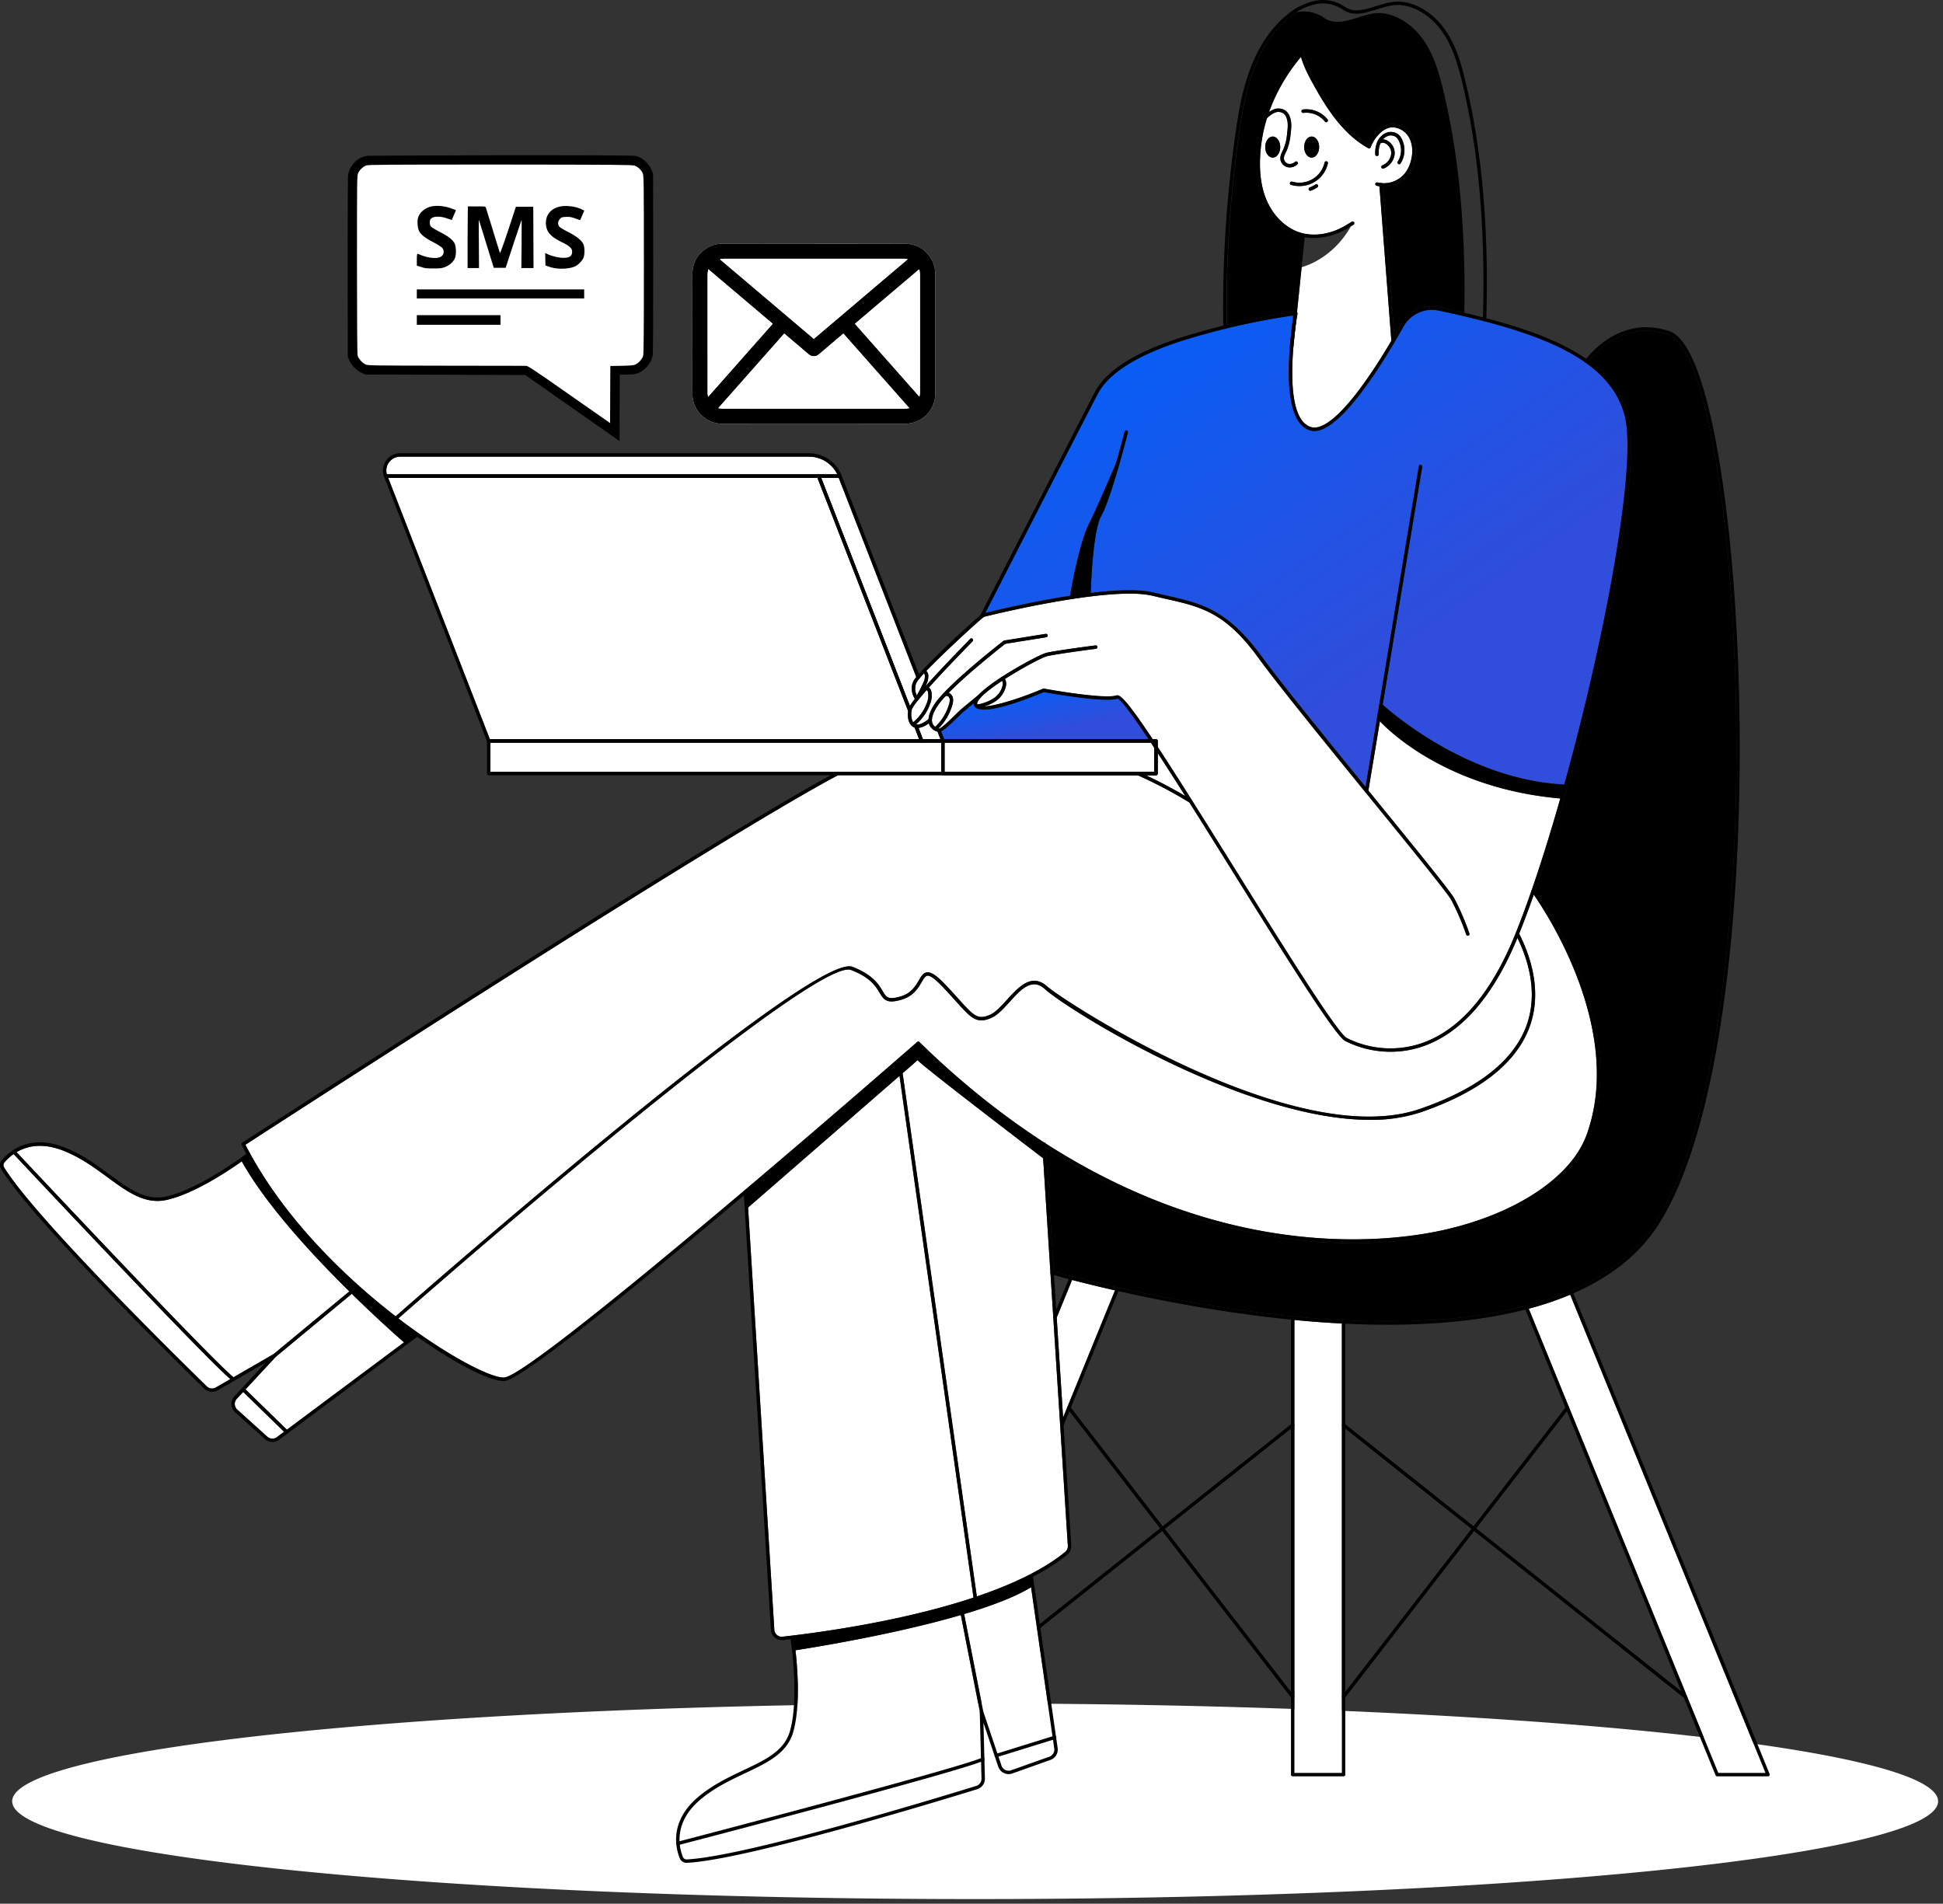
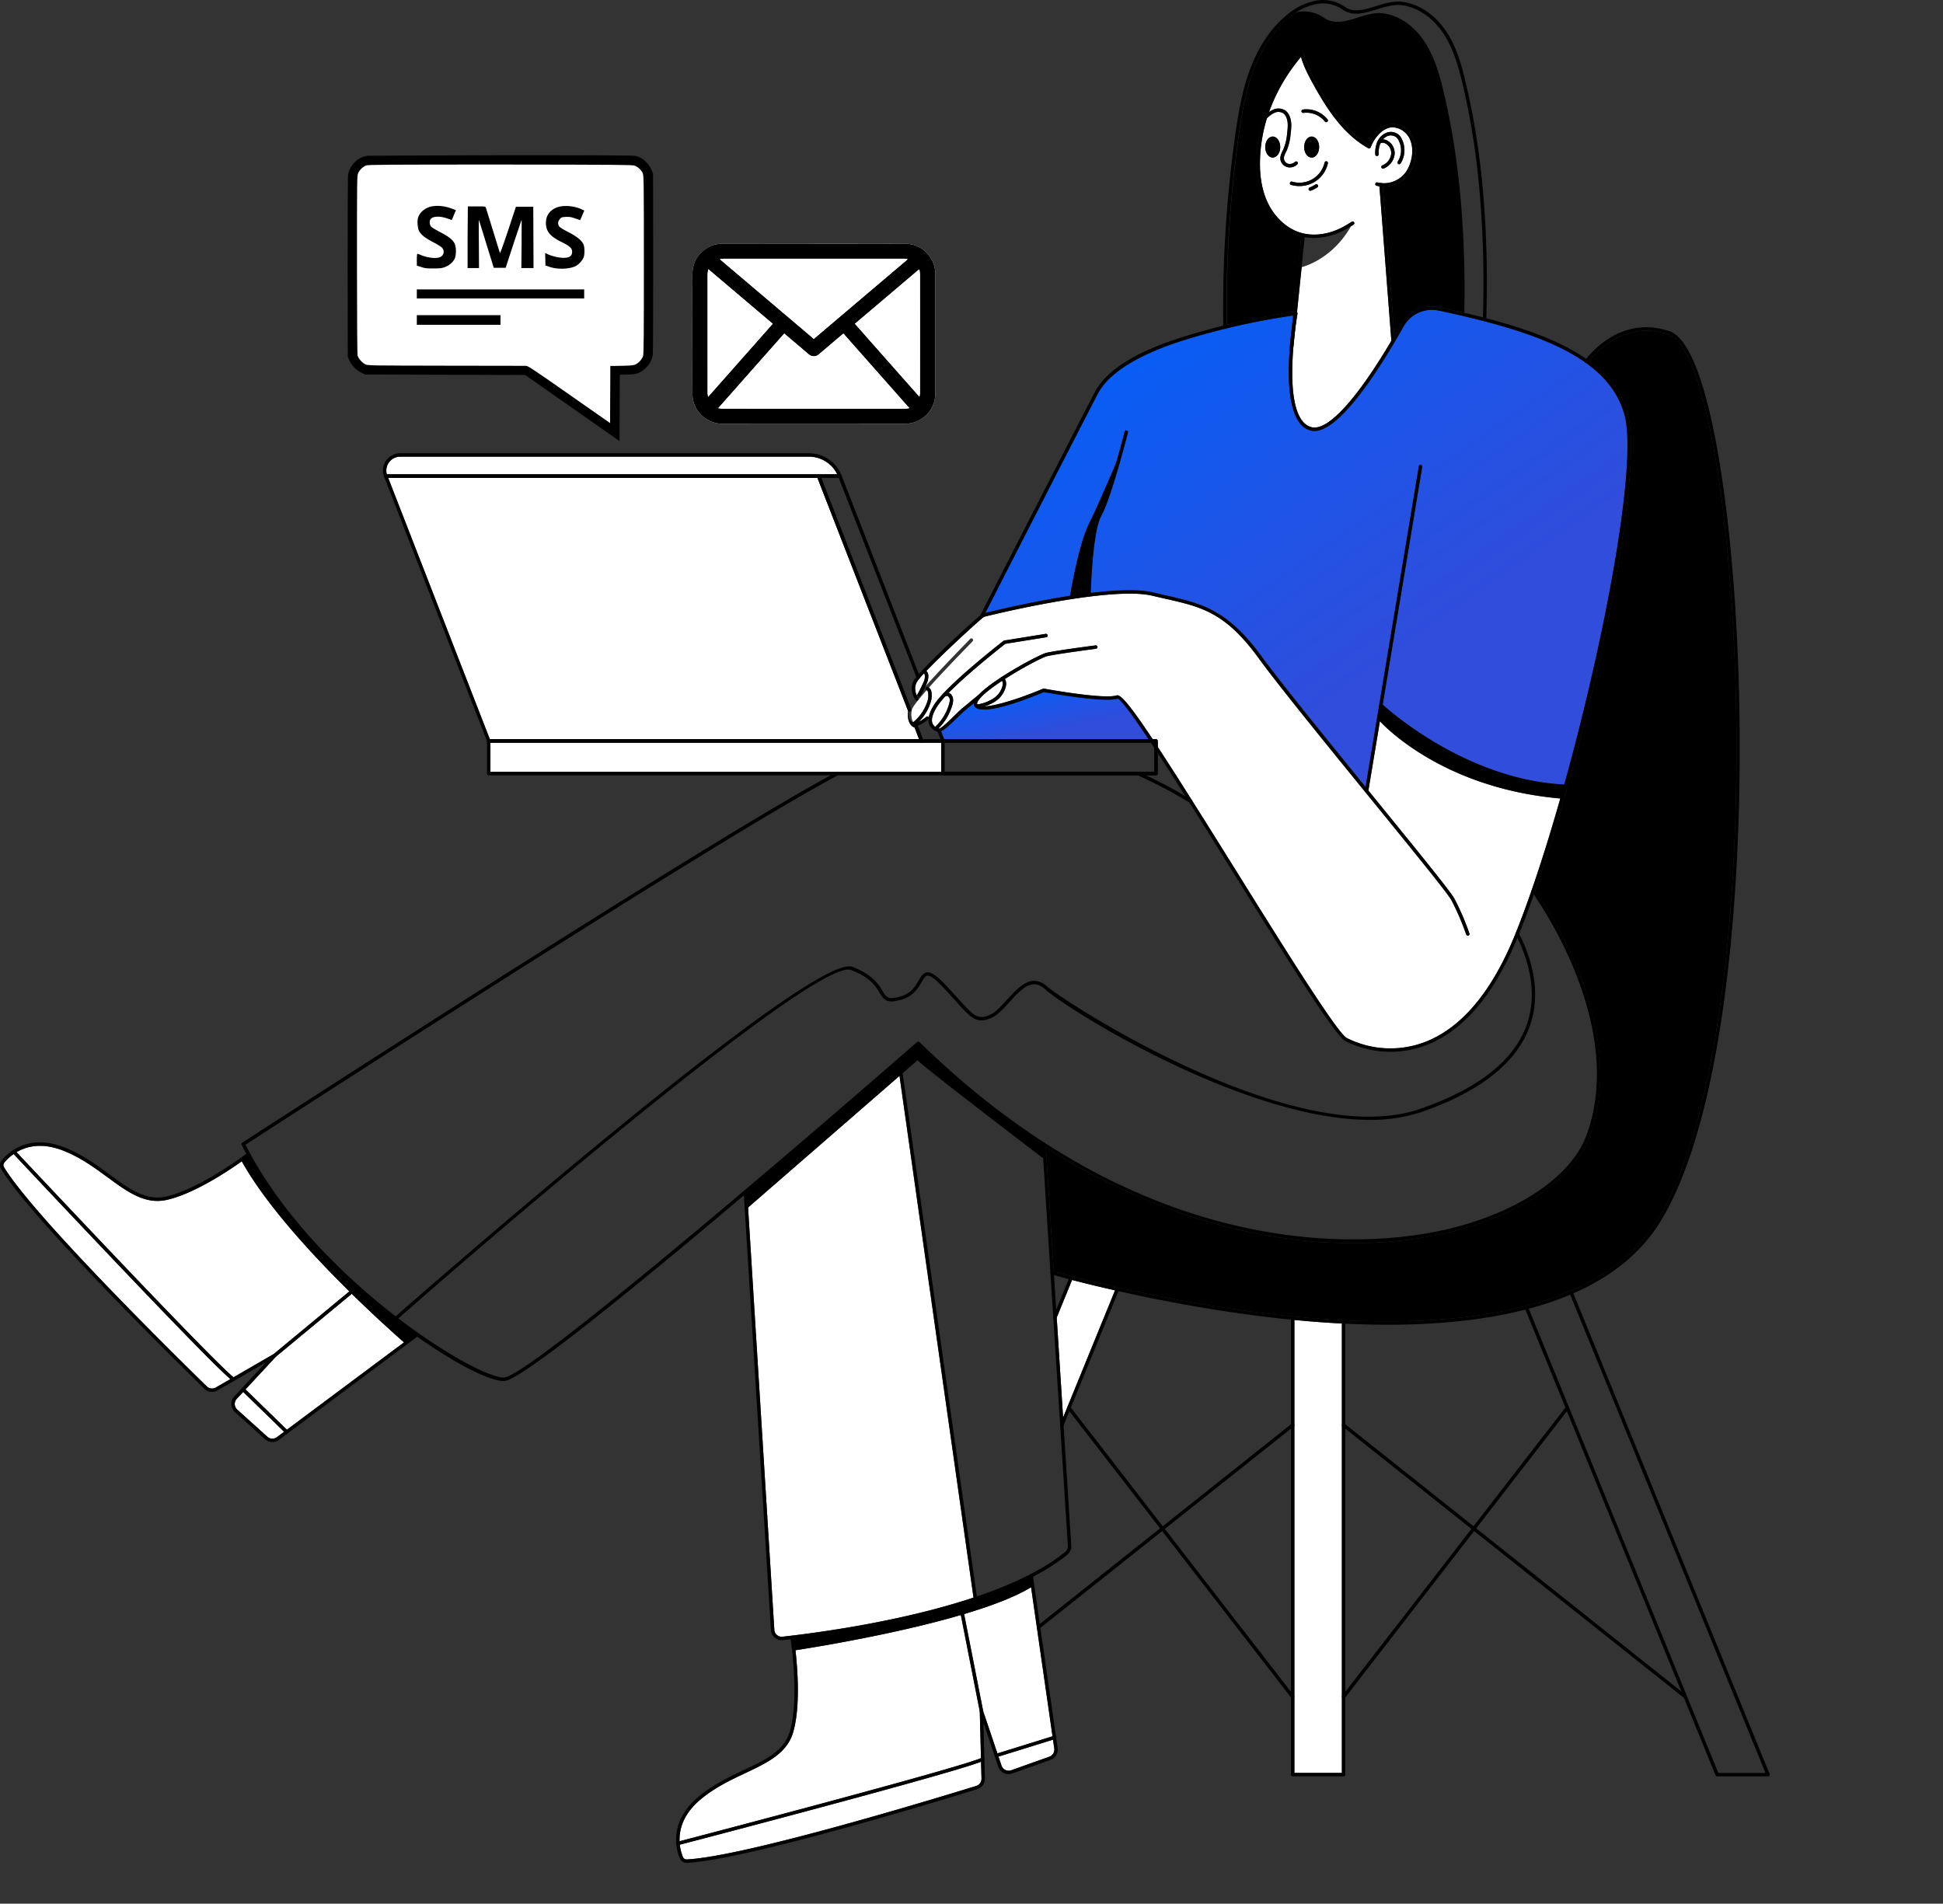
<svg xmlns="http://www.w3.org/2000/svg" width="248" height="243" fill="none">
  <rect width="100%" height="100%" fill="#333333" stroke="none" />
-   <path fill="#fff" d="M124.465 242.412c67.881 0 122.909-5.589 122.909-12.483 0-6.895-55.028-12.484-122.909-12.484s-122.91 5.589-122.91 12.484c0 6.894 55.029 12.483 122.91 12.483Zm-4.806-149.026a1.555 1.555 0 0 1-1.033-.855 1.539 1.539 0 0 1-.065-.21 2.856 2.856 0 0 1-1.332.6l.558 1.434h2.243l-.368-.947s0-.014-.003-.022Zm-2.539 41.934-1.914 1.665 9.474 66.796c4.394-1.484 8.44-3.358 11.284-5.688a.942.942 0 0 0 .334-.789l-3.158-49.468c-1.909-1.459-15.491-11.828-16.02-12.516Zm30.207-39.854-.435-.673H120.57v3.734h26.757v-3.061Z" />
  <path fill="#000" d="M207.748 52.783c2.226 7.931-4.822 40.86-11.81 60.918.989 1.363 12.043 17.217 6.991 31.268-1.979 5.51-9.017 10.268-18.359 12.417-6.63 1.526-17.395 2.473-31.033-1.635a81.109 81.109 0 0 1-20.046-9.291l1.009 15.842c1.57.445 16.373 4.565 32.7 5.935 15.826 1.32 36.332.247 44.238-12.342 13.47-21.453 11.919-88.358 4.988-107.929-1.076-3.037-2.273-4.857-3.462-5.262-5.651-1.93-9.41 2.408-10.157 3.37 2.478 1.798 4.177 3.977 4.941 6.71Z" />
  <path fill="#fff" d="M127.971 87.481a.779.779 0 0 0-.076-.57c-1.546 1.018-2.861 2.052-3.133 2.72-.08.19-.033.264-.018.289a5.234 5.234 0 0 0 2.023-.742 2.697 2.697 0 0 0 1.204-1.697Z" />
  <path fill="url(#a)" d="M138.993 66.861c.955-1.924 2.552-5.628 3.462-7.75a154.372 154.372 0 0 0 1.091-4.009.217.217 0 0 1 .427.022.221.221 0 0 1-.004.085c-.087.346-2.162 8.46-3.383 10.599-1.064 1.86-1.318 8.487-1.36 9.867 3.145-.381 6.11-.512 7.977-.065.564.136 1.106.26 1.63.379 4.55 1.036 7.837 1.785 12.229 7.817 2.349 3.215 8 10.188 13.245 16.63l6.795-40.922a.227.227 0 0 1 .03-.08.222.222 0 0 1 .221-.1.214.214 0 0 1 .142.09.222.222 0 0 1 .038.162l-5.05 30.36c.969.88 10.804 9.565 23.174 10.188 5.227-18.811 9.397-41.107 7.666-47.233-.742-2.663-2.426-4.792-4.874-6.553a.25.25 0 0 1-.082-.034.211.211 0 0 1-.067-.075c-4.226-2.967-10.693-4.896-18.663-6.59a4.146 4.146 0 0 0-4.496 2.025c-2.858 5.075-8.015 13.337-11.388 13.34-.161 0-.321-.02-.477-.06-3.529-.922-2.888-9.214-2.394-13.057l.168-1.622a90.82 90.82 0 0 0-14.286 3.26c-5.588 1.797-9.261 4.114-10.621 6.696-1.731 3.274-12.491 24.321-14.368 27.99 1.197-.298 5.911-1.431 10.81-2.19.197-1.172 1.174-6.684 2.408-9.17Z" />
  <path fill="#fff" d="M118.332 89.641c.12-.307.173-.637.154-.967v-.059c-.03-.304-.055-.413-.208-.52-1.195 1.358-1.833 2.202-1.899 2.52-.114.545-.06 1.2.188 1.57a5.692 5.692 0 0 0 1.765-2.544Zm2.804.247c.063-.188.092-.384.087-.582a.573.573 0 0 0-.201-.423c-.076-.054-.16-.076-.346-.012a9.82 9.82 0 0 0-1.036 1.274c-.608.942-.818 1.709-.603 2.226a.95.95 0 0 0 .336.41 6.4 6.4 0 0 0 1.763-2.893Zm-3.496 4.903H62.597v3.737h57.535V94.79h-2.492Zm-1.101-2.015c-.598-.364-.742-1.284-.626-2.06l-.017-.028-9.605-24.69-1.941-4.992H49.552l12.976 33.362h54.792l-.581-1.484a1.025 1.025 0 0 1-.2-.108Z" />
  <path fill="url(#b)" d="M142.646 89.172c-1.642.557-8.611-.692-9.412-.838-1.462.618-7.968 3.277-8.863 1.805a.635.635 0 0 1-.084-.386c-.401.332-.856.708-1.19.99-.225.188-.569.519-.93.873-1.016.989-1.639 1.563-2.057 1.743l.391.99H146.6c-2.033-3.043-3.527-5.085-3.954-5.177Z" />
-   <path fill="#fff" d="M108.809 123.409c2.604 1.009 3.353 2.256 3.847 3.082.495.826.695 1.16 2.28.707 1.363-.391 1.905-1.311 2.342-2.05.309-.527.577-.989 1.064-1.036.487-.047 1.179.371 2.25 1.484.71.741 1.279 1.375 1.783 1.933 1.914 2.13 2.428 2.701 4.028 1.979.698-.317 1.4-1.091 2.144-1.909 1.484-1.625 3.146-3.462 5.124-1.684 1.979 1.778 31.56 21.143 47.582 15.624 7.172-2.473 11.697-5.935 13.455-10.28 1.365-3.383 1.009-7.37-1.021-11.556-3.052 7.384-7.041 12.023-11.87 13.776-1.381.504-2.84.762-4.31.762a12.82 12.82 0 0 1-5.802-1.378c-1.33-.712-7.607-10.781-14.254-21.445-1.815-2.91-3.761-6.031-5.628-8.991a57.435 57.435 0 0 0-6.608-3.48h-38.261c-15.703 8.344-72.143 44.914-75.632 47.179 4.533 8.88 12.27 16.568 19.175 21.903 3.618-3.176 51.029-44.679 57.894-44.679.141-.007.283.013.418.059Zm7.96-34.199c-.215-.35-.688-1.317-.144-2.346a3.1 3.1 0 0 1 .319-.443l-9.891-25.429h-2.243l11.323 29.117c.193-.313.405-.612.636-.898Z" />
  <path fill="#fff" d="M118.49 86.298a2.2 2.2 0 0 1-.178.88s-.069.176-.173.409c1.399-1.578 3.262-3.524 4.985-5.3.364-.373.651-.668.688-.71a.207.207 0 0 1 .296-.054.225.225 0 0 1 .092.142.224.224 0 0 1-.035.165c-.027.04-.101.118-.727.761-2.085 2.144-3.71 3.869-4.874 5.176a1.013 1.013 0 0 1 .349.804v.057c.025.393-.034.786-.173 1.154a6.091 6.091 0 0 1-1.838 2.679c.376.106.938-.121 1.613-.656.029-.539.277-1.172.742-1.899 1.605-2.488 8.531-7.881 8.825-8.109a.249.249 0 0 1 .102-.044l5.284-.848a.218.218 0 0 1 .07.43l-5.231.84c-.479.377-4.75 3.73-7.228 6.257a.65.65 0 0 1 .193.102.989.989 0 0 1 .376.742c.011.251-.024.503-.104.742a6.81 6.81 0 0 1-1.766 2.967l.082.02c.27 0 1.39-1.1 1.993-1.69.383-.373.717-.697.955-.894.754-.629 2.119-1.751 2.119-1.751 1.954-2.03 7.691-5.097 8.596-5.325 1.14-.284 6.088-.927 6.298-.954a.218.218 0 0 1 .055.433c-.05 0-5.131.667-6.249.947-.604.15-3.153 1.484-5.374 2.91.156.27.205.59.136.893a3.138 3.138 0 0 1-1.385 1.978c-.432.28-.905.49-1.402.626 1.612-.037 5.025-1.192 7.508-2.25a.214.214 0 0 1 .124-.015c.076.015 7.666 1.41 9.303.863.494-.153 1.795 1.425 4.572 5.601h.426a.222.222 0 0 1 .217.218v.757a471.59 471.59 0 0 1 4.37 6.812.166.166 0 0 1 .034.057 1758.02 1758.02 0 0 1 5.644 9.004c6.323 10.139 12.859 20.632 14.095 21.29a12.379 12.379 0 0 0 9.756.591c4.802-1.746 8.774-6.447 11.801-13.977 1.872-4.657 3.84-10.673 5.688-17.197-14.343-1.269-21.787-8.549-23.023-9.862l-1.469 8.841.64.784c5.265 6.469 9.813 12.055 10.332 12.992a32.402 32.402 0 0 1 1.924 4.467.216.216 0 0 1 .011.084.207.207 0 0 1-.073.15.234.234 0 0 1-.143.055.222.222 0 0 1-.208-.149 32.233 32.233 0 0 0-1.892-4.394c-.494-.905-5.255-6.746-10.29-12.928-5.512-6.771-11.758-14.447-14.263-17.887-4.279-5.93-7.335-6.618-11.957-7.661-.524-.119-1.068-.248-1.635-.379-5.49-1.323-21.344 2.644-21.487 2.689a1.125 1.125 0 0 0-.161.118c-.925.742-5.072 4.56-7.198 6.78a.967.967 0 0 1 .242.666Zm-1.466 2.467c.322-.561.615-1.14.878-1.731a1.75 1.75 0 0 0 .15-.703c-.012-.22-.049-.321-.113-.378a7.402 7.402 0 0 0-.928 1.123 1.885 1.885 0 0 0 .052 1.775l.027-.034-.066-.052Z" />
  <path fill="#000" d="M186.904 39.926a715.612 715.612 0 0 0-3.165-.708 4.58 4.58 0 0 0-3.9.962c-.429.36-.79.792-1.066 1.279-.27.48-.537.942-.801 1.4l-.149-1.947-1.293-16.816-.02-.279h.371a3.893 3.893 0 0 0 2.765-1.397 4.623 4.623 0 0 0 .848-1.707c.351-1.25.247-2.495-.306-3.42-.651-1.102-1.979-1.691-3.084-1.375a3.21 3.21 0 0 0-1.353.851l-.119.119a5.362 5.362 0 0 0-.989 1.528 10.52 10.52 0 0 1-1.142-.769c-2.332-1.77-4.011-4.434-5.376-6.89-.772-1.392-1.437-2.653-1.746-4.023a.217.217 0 0 0-.057-.104.217.217 0 0 0-.104-.057.207.207 0 0 0-.218.07 26.71 26.71 0 0 0-1.716 2.225 22.349 22.349 0 0 0-2.967 6.064 20.304 20.304 0 0 0-.851 4.402c-.2 2.5.064 4.582.806 6.348.908 2.16 2.614 3.81 4.56 4.411.092.03.193.052.287.075l-.989 9.656c-.391.057-1.217.168-2.352.366a97.24 97.24 0 0 0-6.182 1.279 157.69 157.69 0 0 1 1.543-24.304c.358-2.513.831-5.418 1.842-8.16 1.083-2.907 2.631-5.194 4.602-6.794.295-.235.586-.45.878-.64a4.453 4.453 0 0 1 3.48.665c1.318.957 2.871.472 4.372 0 1.026-.32 2.089-.65 3.093-.55 2.021.201 4.041 1.554 5.406 3.614 1.182 1.775 1.825 3.82 2.431 6.348 1.667 6.988 2.542 14.642 2.673 23.403.023 1.529.018 3.183-.012 4.875Z" />
-   <path fill="#fff" d="M147.765 98.745a.217.217 0 0 1-.218.218h-1.286a58.86 58.86 0 0 1 5.03 2.655 416.208 416.208 0 0 0-3.526-5.497v2.624Zm77.578 127.564-24.927-61.049a40.07 40.07 0 0 1-5.292 1.79l24.195 59.259h6.024Zm-107.988-93.282a102.09 102.09 0 0 0 15.891 12.797.19.19 0 0 1 .198.129c23.871 15.332 44.394 12.532 51.026 11.007 9.202-2.115 16.117-6.769 18.053-12.14 4.765-13.25-5.065-28.191-6.756-30.615a112.847 112.847 0 0 1-1.862 4.973c2.225 4.427 2.651 8.655 1.199 12.261-1.805 4.471-6.43 8.015-13.717 10.527a20.116 20.116 0 0 1-6.551.979c-15.951 0-38.38-13.912-41.471-16.699-1.659-1.484-3.044.034-4.511 1.654-.774.853-1.503 1.659-2.285 2.013-1.892.853-2.611.052-4.533-2.085a71.63 71.63 0 0 0-1.773-1.923c-.917-.958-1.538-1.403-1.887-1.363-.272.032-.477.381-.741.826-.453.762-1.069 1.808-2.599 2.245-1.821.522-2.204.05-2.773-.9-.494-.821-1.167-1.944-3.632-2.898-3.935-1.523-39.39 28.325-57.783 44.485 6.205 4.743 11.675 7.548 13.43 7.548h.065c1.978-.082 16.215-11.658 30.622-23.837a.242.242 0 0 1 .084-.071 1857.435 1857.435 0 0 0 22.009-18.918.22.22 0 0 1 .297.005Z" />
  <path fill="#fff" d="m135.692 180.947 6.628-16.24c-2.248-.51-4.111-.972-5.481-1.328l-1.963 4.805.816 12.763Zm35.583 45.361v-57.372a121.43 121.43 0 0 1-6.062-.45v57.822h6.062ZM95.482 154.13l3.353 53.91a.95.95 0 0 0 .33.662.952.952 0 0 0 .719.218c4.167-.46 14.996-1.877 24.368-4.99l-9.447-66.604-19.323 16.804Zm30.009 64.285 1.818 5.396 7.038-2.184-2.738-19.022c-2.05 1.252-5.129 2.404-8.549 3.423l2.431 12.387Zm-23.957-7.767c.274 2.433.633 7.208-.282 10.43-.777 2.721-3.262 3.905-6.138 5.263-1.823.863-3.89 1.837-5.688 3.346-2.238 1.879-2.742 3.845-2.686 5.341 3.168-.831 35.131-9.204 38.477-10.614l-.153-5.92-2.424-12.34c-8.729 2.552-19.464 4.241-21.106 4.494Zm1.72-152.355H51.075a1.769 1.769 0 0 0-1.694 2.265h57.489a3.995 3.995 0 0 0-3.616-2.265Zm72.818-34.522a3.618 3.618 0 0 1-.363-.067.22.22 0 0 1-.139-.099.218.218 0 0 1-.024-.169.209.209 0 0 1 .105-.134.211.211 0 0 1 .169-.018 3.493 3.493 0 0 0 3.492-1.15c.356-.462.616-.991.764-1.555.319-1.136.225-2.258-.247-3.08-.554-.936-1.667-1.44-2.592-1.179a2.812 2.812 0 0 0-1.165.742 4.878 4.878 0 0 0-1.112 1.731.223.223 0 0 1-.129.129.213.213 0 0 1-.18-.015c-3.148-1.731-5.255-4.983-6.902-7.946-.713-1.28-1.333-2.455-1.687-3.71a23.211 23.211 0 0 0-4.083 7.078 2.56 2.56 0 0 1 .572-.326 1.603 1.603 0 0 1 1.54.136c.227.177.403.41.51.678.304.707.247 1.461.138 2.304a7.02 7.02 0 0 1-.47 2.04 2.86 2.86 0 0 1-.121.248c-.161.329-.312.64-.247.945a.76.76 0 0 0 .549.56.956.956 0 0 0 .833-.246.22.22 0 0 1 .368.166.216.216 0 0 1-.069.153c-.26.244-.602.382-.959.385a1.203 1.203 0 0 1-1.182-.952c-.079-.442.118-.853.297-1.211.039-.082.079-.161.113-.248.241-.613.388-1.26.436-1.916.096-.777.153-1.484-.107-2.078a1.197 1.197 0 0 0-.371-.494 1.183 1.183 0 0 0-1.118-.082c-.377.177-.714.43-.989.742a20.099 20.099 0 0 0-.813 4.251c-.196 2.431.059 4.451.774 6.145.858 2.04 2.473 3.599 4.285 4.162 1.764.547 3.858.233 5.745-.863.274-.158.554-.329.836-.512a.22.22 0 1 1 .247.366c-.116.077-.23.141-.346.21-2.186 3.838-5.416 4.974-6.284 5.213l-.593 5.76a.216.216 0 0 1 .054.187c0 .035-.156.899-.314 2.19l-.2 1.94c-.342 4.036-.329 9.67 2.302 10.355 2.053.532 5.725-3.462 10.196-11.027v-.037l-1.519-19.702Zm-13.623-3.657c-.527 0-.954-.599-.954-1.34 0-.742.427-1.341.954-1.341.527 0 .955.6.955 1.34 0 .74-.438 1.34-.955 1.34Zm5.688 3.803a3.99 3.99 0 0 1-.811.418.217.217 0 0 1-.277-.293.221.221 0 0 1 .121-.115c.255-.097.498-.222.725-.373a.218.218 0 0 1 .305.058.22.22 0 0 1-.058.305h-.005Zm1.353-3.066a3.71 3.71 0 0 1-3.653 2.9c-.353 0-.705-.05-1.044-.148a.218.218 0 1 1 .124-.418 3.29 3.29 0 0 0 4.147-2.43.22.22 0 0 1 .261-.165.221.221 0 0 1 .165.26Zm-3.027-2.078c0-.741.425-1.34.954-1.34.529 0 .955.6.955 1.34 0 .74-.428 1.34-.955 1.34-.526 0-.954-.598-.954-1.34Zm2.95-3.214a.215.215 0 0 1-.307-.037 3.02 3.02 0 0 0-2.742-1.104.222.222 0 0 1-.248-.187.223.223 0 0 1 .105-.22.217.217 0 0 1 .081-.028 3.462 3.462 0 0 1 3.143 1.266.217.217 0 0 1-.032.302v.008Zm6.37 2.589a2.152 2.152 0 0 1 1.13-1.175 1.56 1.56 0 0 1 1.635.247c.189.186.337.41.435.656a3.135 3.135 0 0 1-.213 2.994.216.216 0 0 1-.178.094.218.218 0 0 1-.18-.344 2.69 2.69 0 0 0 .171-2.556 1.523 1.523 0 0 0-.332-.512 1.14 1.14 0 0 0-1.175-.173c-.217.095-.41.239-.563.42.137.004.272.03.4.08a1.804 1.804 0 0 1 1.081 1.916 2.245 2.245 0 0 1-1.385 1.716.216.216 0 0 1-.3-.159.216.216 0 0 1 .134-.244 1.807 1.807 0 0 0 1.113-1.383 1.378 1.378 0 0 0-.801-1.449.608.608 0 0 0-.514 0 .22.22 0 0 1-.052.018.066.066 0 0 1 0 .02c-.17.439-.243.91-.215 1.38a.222.222 0 0 1-.213.223.228.228 0 0 1-.225-.213 3.706 3.706 0 0 1 .247-1.564v.008ZM35.207 173.182l-3.865 4.167 5.28 5.142 14.946-11.146c-.68-.591-3.363-2.967-6.665-6.195l-9.696 8.032Zm-4.347-24.946c-1.898 1.345-6.146 4.152-9.566 4.919-2.767.62-4.988-.99-7.555-2.879-1.627-1.192-3.462-2.542-5.656-3.4-2.72-1.071-4.686-.574-5.972.19 2.246 2.394 24.863 26.473 27.697 28.738l5.124-2.967 9.66-8c-4.744-4.669-10.637-11.054-13.733-16.601Zm-.639 30.32a.97.97 0 0 0-.165 1.07c.054.116.132.22.227.305l3.838 3.462a.964.964 0 0 0 1.222.057l.925-.69-5.223-5.084-.824.88ZM1.73 147.307c-.437.306-.832.67-1.174 1.08a.521.521 0 0 0-.047.596c3.88 6.38 22.241 24.43 25.882 27.984a.969.969 0 0 0 1.157.146l1.857-1.076c-3.44-2.92-25.59-26.517-27.674-28.73Zm126.106 78.06a.962.962 0 0 0 1.236.603l4.867-1.731a.963.963 0 0 0 .633-1.046l-.163-1.142-6.962 2.161.389 1.155ZM87.16 237.023a.494.494 0 0 0 .495.327c7.451-.364 32.082-7.876 36.943-9.38a.963.963 0 0 0 .681-.947l-.057-2.144c-4.204 1.63-35.529 9.825-38.457 10.589.063.534.196 1.057.396 1.555Z" />
  <path fill="#000" d="M175.946 91.843s7.508 8.764 23.454 10.092l.442-1.568s-13.2-.616-23.594-10.342l-.302 1.818Zm-80.808 60.293 22.064-18.95s9.57 9.08 16.044 12.859l.124 1.978s-15.681-11.952-16.25-12.691l-21.846 18.99-.136-2.186Zm5.98 57.009.198 1.536s22.916-3.393 30.491-8.198l-.181-1.258s-9.686 5.443-30.508 7.92Zm-69.401-61.807s6.677 12.829 21.53 23.028l-1.511 1.127s-15.384-13.215-20.985-23.45l.966-.705ZM138.993 75.93l-2.448.346s1.061-6.617 2.448-9.41c1.387-2.791 4.13-9.344 4.13-9.344s-1.509 6.385-2.56 7.844c-1.051 1.459-1.57 10.564-1.57 10.564Zm28.731-45.55a6.491 6.491 0 0 1-1.917-.282c-1.949-.604-3.652-2.253-4.558-4.412-.741-1.768-1.009-3.845-.808-6.35.363-4.553 2.225-8.829 5.542-12.709a.212.212 0 0 1 .217-.072.22.22 0 0 1 .161.163c.309 1.37.974 2.634 1.746 4.024 1.578 2.84 3.583 5.955 6.519 7.666a5.229 5.229 0 0 1 1.115-1.642 3.258 3.258 0 0 1 1.352-.853c1.108-.319 2.439.272 3.089 1.378.544.922.655 2.168.304 3.417a4.705 4.705 0 0 1-.845 1.709 3.931 3.931 0 0 1-3.942 1.298.217.217 0 1 1 .111-.42 3.482 3.482 0 0 0 3.492-1.153c.357-.46.616-.989.764-1.553.319-1.135.225-2.257-.247-3.078-.554-.938-1.665-1.445-2.592-1.18a2.813 2.813 0 0 0-1.165.742 4.882 4.882 0 0 0-1.113 1.73.222.222 0 0 1-.128.13.213.213 0 0 1-.181-.015c-3.148-1.731-5.255-4.983-6.902-7.946-.712-1.28-1.333-2.458-1.686-3.71-3.086 3.695-4.817 7.776-5.176 12.11-.195 2.432.059 4.452.774 6.146.858 2.04 2.473 3.598 4.286 4.162 1.763.546 3.857.232 5.744-.863.275-.159.554-.33.836-.512a.221.221 0 0 1 .341.225.223.223 0 0 1-.094.14c-.289.189-.576.362-.855.525a8.427 8.427 0 0 1-4.184 1.185Z" />
  <path fill="#000" d="M156.35 41.966a.22.22 0 0 1-.217-.215 158.818 158.818 0 0 1 1.548-24.643c.366-2.537.833-5.475 1.867-8.242 1.11-2.968 2.703-5.33 4.733-6.981a8.16 8.16 0 0 1 3.494-1.763 4.903 4.903 0 0 1 3.846.73c1.14.823 2.522.395 3.986-.06 1.066-.334 2.169-.675 3.269-.567 2.149.213 4.288 1.635 5.728 3.804 1.214 1.83 1.872 3.92 2.472 6.491 1.68 7.018 2.557 14.704 2.691 23.493.03 2.095 0 4.439-.057 6.778a.219.219 0 0 1-.224.212.219.219 0 0 1-.211-.224c.067-2.334.086-4.671.054-6.76-.131-8.762-1.006-16.416-2.675-23.402-.604-2.528-1.249-4.575-2.426-6.353-1.368-2.06-3.388-3.408-5.409-3.61-1.009-.102-2.07.23-3.096.548-1.501.468-3.054.95-4.369 0a4.492 4.492 0 0 0-3.505-.653 7.68 7.68 0 0 0-3.291 1.687c-1.978 1.602-3.519 3.89-4.6 6.796-1.014 2.72-1.483 5.635-1.845 8.16a158.421 158.421 0 0 0-1.545 24.574.203.203 0 0 1-.015.084.21.21 0 0 1-.117.12.211.211 0 0 1-.083.018l-.003-.022Z" />
  <path fill="#000" d="M177.803 43.67a.215.215 0 0 1-.217-.203l-1.536-19.864a.22.22 0 0 1 .115-.223.213.213 0 0 1 .085-.024.229.229 0 0 1 .235.202l1.524 19.865a.218.218 0 0 1-.052.159.216.216 0 0 1-.149.074l-.005.015Zm-12.948.834h-.022a.216.216 0 0 1-.15-.083.225.225 0 0 1-.045-.165l1.459-14.128a.218.218 0 0 1 .247-.192.22.22 0 0 1 .151.081.215.215 0 0 1 .044.166L165.08 44.31a.22.22 0 0 1-.074.14.22.22 0 0 1-.151.053Z" />
  <path fill="#000" d="M177.497 134.258a12.82 12.82 0 0 1-5.802-1.378c-1.33-.712-7.607-10.782-14.254-21.443-6.12-9.82-13.737-22.04-14.795-22.256-1.643.554-8.611-.695-9.412-.84-1.462.617-7.968 3.276-8.863 1.804a.746.746 0 0 1-.015-.682c.774-1.892 8.143-5.866 9.182-6.13 1.14-.285 6.088-.928 6.298-.955a.218.218 0 0 1 .055.433c-.05 0-5.132.667-6.249.947-1.066.267-8.203 4.224-8.878 5.866-.079.19-.032.264-.018.289.522.858 5.213-.655 8.379-2.006a.212.212 0 0 1 .123-.014c.077.014 7.666 1.41 9.304.863.919-.305 4.604 5.349 15.262 22.449 6.324 10.139 12.86 20.632 14.096 21.289a12.363 12.363 0 0 0 9.756.591c4.802-1.745 8.774-6.447 11.801-13.977 7.371-18.341 16.249-57.733 13.868-66.205-2.038-7.258-10.943-10.547-23.686-13.255a4.146 4.146 0 0 0-4.496 2.026c-3.002 5.331-8.539 14.152-11.87 13.282-4.204-1.096-2.495-12.637-2.156-14.69a90.711 90.711 0 0 0-14.363 3.27c-5.589 1.797-9.261 4.115-10.621 6.696-1.88 3.571-14.519 28.288-14.647 28.538a.215.215 0 0 1-.127.108.218.218 0 0 1-.262-.306c.127-.247 12.771-24.977 14.65-28.542 1.434-2.72 5.092-5.05 10.881-6.91a90.396 90.396 0 0 1 14.729-3.336.225.225 0 0 1 .185.067.23.23 0 0 1 .05.087.227.227 0 0 1 .005.1c-.023.135-2.342 13.41 1.788 14.485 2.225.581 6.372-4.184 11.375-13.075a4.577 4.577 0 0 1 4.968-2.225c12.897 2.74 21.918 6.093 24.015 13.561 2.45 8.72-6.316 47.661-13.886 66.488-3.074 7.648-7.132 12.434-12.055 14.224a12.581 12.581 0 0 1-4.315.762Z" />
  <path fill="#000" d="M119.855 93.424a.347.347 0 0 1-.072 0 1.6 1.6 0 0 1-1.157-.886c-.277-.655-.062-1.538.64-2.624 1.605-2.487 8.532-7.88 8.826-8.108a.247.247 0 0 1 .102-.045l5.284-.848a.217.217 0 1 1 .069.43l-5.23.841c-.603.472-7.184 5.64-8.685 7.968-.608.945-.818 1.711-.603 2.225a1.175 1.175 0 0 0 .841.629c.269 0 1.389-1.1 1.993-1.69.383-.373.717-.697.954-.895.755-.628 2.12-1.75 2.12-1.75l.277.336s-1.363 1.122-2.12 1.75c-.222.186-.566.52-.927.874-1.241 1.194-1.907 1.793-2.312 1.793Z" />
-   <path fill="#000" d="M117.103 92.93a1.061 1.061 0 0 1-.564-.154c-.648-.394-.762-1.442-.593-2.248.197-.957 3.939-4.904 7.171-8.235.364-.376.653-.673.69-.717a.211.211 0 0 1 .297-.054.226.226 0 0 1 .057.309c-.028.04-.102.118-.742.766-4.555 4.699-6.924 7.387-7.063 8.02-.141.675-.03 1.528.396 1.788.378.227 1.024 0 1.825-.656a.218.218 0 1 1 .274.34c-.672.56-1.263.84-1.748.84Z" />
+   <path fill="#000" d="M117.103 92.93a1.061 1.061 0 0 1-.564-.154c-.648-.394-.762-1.442-.593-2.248.197-.957 3.939-4.904 7.171-8.235.364-.376.653-.673.69-.717c-.028.04-.102.118-.742.766-4.555 4.699-6.924 7.387-7.063 8.02-.141.675-.03 1.528.396 1.788.378.227 1.024 0 1.825-.656a.218.218 0 1 1 .274.34c-.672.56-1.263.84-1.748.84Z" />
  <path fill="#000" d="M187.356 119.421a.231.231 0 0 1-.127-.041.226.226 0 0 1-.08-.108 32.18 32.18 0 0 0-1.892-4.394c-.495-.905-5.255-6.746-10.29-12.929-5.512-6.77-11.759-14.447-14.264-17.886-4.295-5.908-7.349-6.596-11.974-7.64-.524-.118-1.068-.247-1.634-.378-5.49-1.32-21.344 2.644-21.488 2.689-.4.195-7.97 7.17-8.596 8.343-.539 1.019.169 1.978.198 2.02a.216.216 0 0 1-.05.293.217.217 0 0 1-.296-.03c-.037-.05-.908-1.22-.247-2.473.625-1.18 8.296-8.386 8.853-8.557.143-.044 16.022-4.068 21.717-2.695l1.63.378c4.55 1.034 7.836 1.783 12.228 7.815 2.501 3.432 8.742 11.1 14.252 17.867 5.265 6.469 9.812 12.055 10.332 12.992a32.565 32.565 0 0 1 1.924 4.466.224.224 0 0 1-.011.167.213.213 0 0 1-.125.11.25.25 0 0 1-.06-.009Z" />
  <path fill="#000" d="M174.435 101.167h-.037a.223.223 0 0 1-.14-.087.202.202 0 0 1-.035-.076.243.243 0 0 1-.003-.085l6.875-41.399a.216.216 0 0 1 .251-.18.218.218 0 0 1 .179.251l-6.875 41.4a.221.221 0 0 1-.215.176Z" />
  <path fill="#000" d="M199.842 100.585c-13.225-.574-23.629-10.302-23.74-10.401a.207.207 0 0 1-.064-.154.215.215 0 0 1 .135-.2.216.216 0 0 1 .238.047c.101.096 10.386 9.714 23.453 10.282a.217.217 0 0 1 .218.218.217.217 0 0 1-.218.218l-.022-.01Zm-60.849-24.441a.216.216 0 0 1-.198-.14.239.239 0 0 1-.015-.083c0-.334.188-8.16 1.422-10.33 1.195-2.089 3.321-10.405 3.341-10.49a.22.22 0 0 1 .266-.157.22.22 0 0 1 .134.1c.029.05.037.11.023.166-.086.344-2.161 8.458-3.383 10.597-1.182 2.067-1.365 10.042-1.367 10.121a.222.222 0 0 1-.223.216ZM124.752 90.36a.219.219 0 0 1-.225-.197.22.22 0 0 1 .185-.235 5.296 5.296 0 0 0 2.06-.76 2.683 2.683 0 0 0 1.2-1.686c.044-.248.027-.552-.164-.663a.22.22 0 0 1-.108-.216.219.219 0 0 1 .326-.162c.388.225.45.727.376 1.12a3.155 3.155 0 0 1-1.385 1.978 5.75 5.75 0 0 1-2.226.824l-.039-.003Zm-5.349 2.897a.216.216 0 0 1-.164-.074.227.227 0 0 1-.054-.158.224.224 0 0 1 .072-.151 6.4 6.4 0 0 0 1.879-2.988c.063-.187.092-.384.087-.58a.564.564 0 0 0-.201-.421c-.076-.057-.16-.08-.346-.015a.219.219 0 0 1-.143-.413.764.764 0 0 1 .742.077.997.997 0 0 1 .375.741 2.03 2.03 0 0 1-.103.742 6.828 6.828 0 0 1-2.008 3.195.212.212 0 0 1-.136.045Zm-2.827-.586a.217.217 0 0 1-.207-.147.218.218 0 0 1-.003-.133.22.22 0 0 1 .077-.11 5.646 5.646 0 0 0 1.889-2.639c.117-.308.169-.637.153-.967v-.06c-.034-.328-.052-.43-.247-.546a.213.213 0 0 1-.101-.135.226.226 0 0 1-.004-.085.221.221 0 0 1 .166-.179.217.217 0 0 1 .167.028c.383.233.413.53.45.873v.057a2.76 2.76 0 0 1-.173 1.153 6.085 6.085 0 0 1-2.021 2.846.222.222 0 0 1-.146.044Zm.591-3.573a.075.075 0 0 1-.032 0l.066-.207-.178-.122c.323-.56.616-1.139.878-1.73.098-.222.15-.461.151-.703-.017-.294-.076-.376-.185-.423a.22.22 0 0 1-.109-.29.218.218 0 0 1 .287-.108.836.836 0 0 1 .445.796 2.2 2.2 0 0 1-.178.88c-.008.008-.767 1.907-1.145 1.907Zm34.807 13.405a.216.216 0 0 1-.114-.032 56.842 56.842 0 0 0-6.699-3.527.219.219 0 0 1 .175-.4 57.655 57.655 0 0 1 6.749 3.556c.049.03.083.079.096.135a.215.215 0 0 1-.027.164.219.219 0 0 1-.18.104Zm-87.698 73.78c-4.451 0-25.088-13.602-33.434-30.138a.213.213 0 0 1 .077-.279c.595-.389 59.802-38.803 75.876-47.315a.22.22 0 0 1 .296.09.219.219 0 0 1-.09.296c-15.64 8.282-72.185 44.921-75.672 47.186 8.747 17.152 29.475 29.865 33.014 29.712 3.07-.126 35.825-28.068 52.715-42.826a.22.22 0 0 1 .297 0c30.278 29.583 59.026 25.812 67.125 23.953 9.202-2.117 16.116-6.771 18.052-12.142 5.179-14.398-6.877-30.791-6.998-30.954a.209.209 0 0 1-.041-.078.23.23 0 0 1-.007-.087.227.227 0 0 1 .028-.083.24.24 0 0 1 .058-.065.218.218 0 0 1 .311.053c.123.166 12.317 16.742 7.06 31.362-1.978 5.51-9.016 10.267-18.359 12.416-6.63 1.526-17.395 2.473-31.033-1.634-12.941-3.907-25.167-11.398-36.352-22.257-3.536 3.069-48.922 42.626-52.84 42.79h-.083Z" />
  <path fill="#000" d="M50.49 168.541a.218.218 0 0 1-.144-.381c2.174-1.909 53.255-46.738 58.45-44.745 2.604 1.009 3.354 2.255 3.848 3.081.495.826.695 1.16 2.28.705 1.363-.388 1.904-1.308 2.342-2.048.309-.526.576-.989 1.063-1.036.488-.047 1.18.371 2.251 1.496.71.742 1.278 1.373 1.783 1.932 1.914 2.129 2.428 2.7 4.028 1.978.698-.317 1.4-1.091 2.142-1.909 1.484-1.625 3.148-3.462 5.126-1.684 1.978 1.778 31.557 21.143 47.582 15.624 7.171-2.473 11.697-5.935 13.455-10.278 1.412-3.499.989-7.646-1.236-11.989a.218.218 0 0 1 .095-.293.217.217 0 0 1 .293.096c2.275 4.451 2.705 8.729 1.236 12.349-1.805 4.474-6.429 8.015-13.717 10.528a20.216 20.216 0 0 1-6.531.979c-15.948 0-38.38-13.913-41.471-16.7-1.659-1.483-3.044.037-4.511 1.655-.774.853-1.503 1.659-2.285 2.01-1.892.856-2.611.057-4.535-2.082a74.387 74.387 0 0 0-1.771-1.924c-.915-.957-1.533-1.402-1.887-1.363-.272.033-.477.381-.741.824-.453.764-1.069 1.81-2.599 2.248-1.823.522-2.204.049-2.773-.9-.494-.821-1.167-1.944-3.632-2.899-3.957-1.528-39.669 28.548-58.003 44.664a.214.214 0 0 1-.138.062Z" />
  <path fill="#000" d="M34.766 184.071c-.346 0-.68-.128-.937-.359l-3.838-3.462a1.411 1.411 0 0 1-.462-.979 1.401 1.401 0 0 1 .37-1.017l4.014-4.325-6.148 3.551a1.4 1.4 0 0 1-1.679-.21C22.44 173.716 4.04 155.629.138 149.212a.953.953 0 0 1 .081-1.103c.903-1.088 3.49-3.432 8.023-1.642 2.238.881 4.107 2.248 5.754 3.462 2.473 1.818 4.624 3.386 7.204 2.807 4.355-.977 10.324-5.519 10.386-5.564a.217.217 0 0 1 .306.041.218.218 0 0 1-.041.305c-.248.191-6.106 4.644-10.555 5.643-2.772.624-4.988-.989-7.555-2.878-1.627-1.192-3.462-2.542-5.655-3.4-4.268-1.679-6.677.494-7.528 1.513a.519.519 0 0 0-.047.596c3.875 6.368 22.24 24.42 25.88 27.974a.964.964 0 0 0 1.157.143l7.401-4.275a.214.214 0 0 1 .15-.027.215.215 0 0 1 .179.222.217.217 0 0 1-.06.141l-4.997 5.386a.968.968 0 0 0-.166 1.07.967.967 0 0 0 .228.305l3.838 3.462a.969.969 0 0 0 1.221.057l17.776-13.255a.214.214 0 0 1 .173-.066.208.208 0 0 1 .09.027.223.223 0 0 1 .108.151.219.219 0 0 1-.124.237l-17.756 13.25c-.243.181-.54.278-.843.277Z" />
  <path fill="#000" d="M29.791 176.283a.227.227 0 0 1-.128-.04c-2.439-1.766-27.007-27.944-28.05-29.072a.217.217 0 0 1 .154-.372.22.22 0 0 1 .154.063c.265.287 25.593 27.287 28.001 29.027a.22.22 0 0 1 0 .352.217.217 0 0 1-.128.042h-.003Zm6.808 6.725a.23.23 0 0 1-.153-.062l-5.564-5.418a.219.219 0 0 1 .304-.314l5.564 5.418a.212.212 0 0 1 .064.155.214.214 0 0 1-.064.154.216.216 0 0 1-.151.067Zm-1.54-9.767a.213.213 0 0 1-.093-.021.219.219 0 0 1-.046-.367l10.567-8.751a.2.2 0 0 1 .074-.041c.028-.009.056-.012.085-.009a.212.212 0 0 1 .188.151.22.22 0 0 1-.015.166.205.205 0 0 1-.053.066L35.2 173.19a.22.22 0 0 1-.14.051Zm52.579 64.544a.948.948 0 0 1-.883-.598c-.524-1.313-1.34-4.699 2.389-7.834 1.842-1.546 3.937-2.533 5.784-3.406 2.78-1.313 5.181-2.445 5.903-4.99 1.222-4.293.084-11.704.072-11.781a.198.198 0 0 1 .003-.084.234.234 0 0 1 .035-.077.202.202 0 0 1 .063-.057.214.214 0 0 1 .24.01.225.225 0 0 1 .087.141c.049.309 1.164 7.585-.082 11.969-.777 2.721-3.262 3.905-6.138 5.265-1.822.861-3.89 1.835-5.688 3.344-3.511 2.947-2.754 6.113-2.265 7.337a.51.51 0 0 0 .495.326c7.453-.363 32.081-7.876 36.943-9.38a.965.965 0 0 0 .68-.947l-.223-8.546a.22.22 0 0 1 .18-.225.218.218 0 0 1 .246.151l2.347 6.963a.953.953 0 0 0 .491.561.965.965 0 0 0 .745.043l4.867-1.731a.964.964 0 0 0 .633-1.046l-3.156-21.948a.216.216 0 0 1 .041-.161.215.215 0 0 1 .304-.044.223.223 0 0 1 .086.144l3.158 21.944a1.4 1.4 0 0 1-.92 1.521l-4.867 1.731a1.39 1.39 0 0 1-1.08-.061 1.395 1.395 0 0 1-.715-.812l-1.885-5.593.183 7.099a1.404 1.404 0 0 1-.989 1.375c-4.869 1.506-29.546 9.031-37.05 9.397h-.034Z" />
  <path fill="#000" d="M86.552 235.523a.219.219 0 0 1-.057-.431c.364-.094 36.182-9.451 38.86-10.735a.236.236 0 0 1 .082-.021.243.243 0 0 1 .085.012.23.23 0 0 1 .124.112.218.218 0 0 1 .008.166.21.21 0 0 1-.111.124c-2.72 1.301-37.458 10.387-38.936 10.765a.249.249 0 0 1-.055.008Zm40.618-11.217a.216.216 0 0 1-.184-.333.218.218 0 0 1 .119-.092l7.419-2.305a.212.212 0 0 1 .09-.017.217.217 0 0 1 .215.245.204.204 0 0 1-.029.086.21.21 0 0 1-.145.104l-7.419 2.303a.185.185 0 0 1-.066.009Zm-1.889-5.616a.218.218 0 0 1-.215-.176l-2.644-13.465a.216.216 0 0 1 .093-.223.229.229 0 0 1 .079-.033.216.216 0 0 1 .163.033.232.232 0 0 1 .061.06.248.248 0 0 1 .032.079l2.643 13.465a.216.216 0 0 1-.17.247l-.042.013Z" />
  <path fill="#000" d="M99.783 209.362a1.39 1.39 0 0 1-1.385-1.303l-3.477-55.908a.222.222 0 0 1 .205-.233.214.214 0 0 1 .158.055.211.211 0 0 1 .072.151l3.477 55.908a.954.954 0 0 0 .669.853.933.933 0 0 0 .382.034c6.205-.687 27.108-3.476 36.08-10.826a.947.947 0 0 0 .334-.786l-3.269-51.252a.218.218 0 0 1 .01-.084.224.224 0 0 1 .11-.125.236.236 0 0 1 .168-.012.22.22 0 0 1 .126.111.2.2 0 0 1 .021.083l3.269 51.259a1.376 1.376 0 0 1-.495 1.152c-9.063 7.419-30.078 10.228-36.302 10.913-.05.007-.102.01-.153.01Z" />
  <path fill="#000" d="M124.499 204.275a.22.22 0 0 1-.217-.188l-9.748-68.748a.22.22 0 0 1 .185-.247.22.22 0 0 1 .247.185l9.749 68.748a.222.222 0 0 1-.186.247l-.03.003Zm52.597-35.175c-3.41 0-6.768-.171-9.939-.435-17.229-1.44-32.771-5.935-32.924-5.987a.217.217 0 0 1-.042-.398.215.215 0 0 1 .163-.02c.156.044 15.661 4.535 32.845 5.972 15.827 1.32 36.333.247 44.239-12.343 13.47-21.452 11.919-88.357 4.987-107.928-1.075-3.037-2.272-4.857-3.462-5.262-6.296-2.152-10.255 3.499-10.294 3.556a.218.218 0 0 1-.359-.247c.04-.06 4.182-5.983 10.794-3.723 1.336.456 2.589 2.318 3.729 5.532 6.952 19.628 8.495 86.766-5.029 108.315-6.425 10.228-20.978 12.968-34.708 12.968Zm-59.457-74.306h-55.26a.218.218 0 0 1-.203-.141L49.028 60.846a.22.22 0 0 1 .203-.297h55.262a.218.218 0 0 1 .203.138l11.601 29.834a.22.22 0 0 1-.293.28.22.22 0 0 1-.116-.122l-11.546-29.675H49.55l12.978 33.362h54.792l-.598-1.578a.218.218 0 0 1 .292-.28.22.22 0 0 1 .116.122l.724 1.865a.219.219 0 0 1 .015.104.22.22 0 0 1-.121.172.223.223 0 0 1-.109.023Z" />
  <path fill="#000" d="M120.35 94.794h-2.721a.222.222 0 0 1-.123-.04.214.214 0 0 1-.079-.101l-.705-1.865a.218.218 0 1 1 .408-.158l.67 1.731h2.243l-.368-.947a.22.22 0 0 1 .003-.168.22.22 0 0 1 .289-.111.22.22 0 0 1 .116.12l.494 1.237c.013.033.017.07.013.105a.208.208 0 0 1-.038.098.21.21 0 0 1-.202.099Zm-4.256-3.971a.22.22 0 0 1-.203-.141l-11.603-29.836a.218.218 0 0 1-.012-.105.218.218 0 0 1 .217-.192h2.721a.216.216 0 0 1 .202.138l9.989 25.68a.219.219 0 0 1-.291.278.217.217 0 0 1-.115-.12l-9.944-25.531h-2.243l11.487 29.527a.221.221 0 0 1-.126.282.217.217 0 0 1-.079.02Z" />
  <path fill="#000" d="M107.203 60.994H49.231a.218.218 0 0 1-.203-.139 2.205 2.205 0 0 1 2.052-3h52.179a4.43 4.43 0 0 1 4.152 2.842.219.219 0 0 1-.021.203.213.213 0 0 1-.182.094h-.005Zm-57.817-.436h57.486a3.99 3.99 0 0 0-3.618-2.265H51.075a1.765 1.765 0 0 0-1.694 2.265h.005Zm98.161 38.405H62.379a.212.212 0 0 1-.154-.063.216.216 0 0 1-.063-.155v-4.172a.218.218 0 0 1 .217-.217h85.168a.22.22 0 0 1 .218.217v4.172a.217.217 0 0 1-.218.218Zm-84.95-.436h84.73v-3.734h-84.73v3.734Z" />
  <path fill="#000" d="M147.547 98.963h-27.202a.218.218 0 0 1-.218-.218v-4.172a.22.22 0 0 1 .218-.217h27.202a.22.22 0 0 1 .218.218v4.17a.217.217 0 0 1-.218.219Zm-26.977-.436h26.757v-3.734H120.57v3.734Zm50.922 128.217h-6.496a.22.22 0 0 1-.155-.063.22.22 0 0 1-.063-.155v-58.203a.217.217 0 0 1 .218-.218.217.217 0 0 1 .218.218v57.985h6.061v-57.569c0-.058.023-.114.063-.154a.219.219 0 0 1 .308 0c.041.04.064.096.064.154v57.792a.211.211 0 0 1-.135.197.212.212 0 0 1-.083.016Zm54.175-.001h-6.497a.214.214 0 0 1-.2-.136l-24.329-59.583a.22.22 0 0 1 .359-.236c.02.02.036.044.047.071l24.272 59.449h6.024l-24.94-61.081a.22.22 0 0 1 .119-.285.215.215 0 0 1 .167.001.221.221 0 0 1 .117.118l25.063 61.383a.218.218 0 0 1-.101.273.21.21 0 0 1-.101.026Zm-90.133-44.614a.201.201 0 0 1-.084-.018.2.2 0 0 1-.071-.047.208.208 0 0 1-.065-.154c0-.028.006-.057.017-.083l7.085-17.35a.215.215 0 0 1 .117-.118.215.215 0 0 1 .285.117.215.215 0 0 1 .001.167l-7.083 17.35a.213.213 0 0 1-.08.098.215.215 0 0 1-.122.038Zm-.878-13.759a.273.273 0 0 1-.085-.017.221.221 0 0 1-.118-.285l2.052-5.025a.215.215 0 0 1 .118-.118.216.216 0 0 1 .285.117.22.22 0 0 1 0 .167l-2.05 5.025a.217.217 0 0 1-.202.136Z" />
  <path fill="#000" d="M171.492 216.814a.202.202 0 0 1-.133-.047.211.211 0 0 1-.04-.304l28.563-36.894a.218.218 0 0 1 .389.106.218.218 0 0 1-.043.162l-28.563 36.893a.222.222 0 0 1-.173.084Z" />
  <path fill="#000" d="M215.117 216.814a.218.218 0 0 1-.136-.047l-43.625-34.688a.213.213 0 0 1-.081-.146.245.245 0 0 1 .007-.085.217.217 0 0 1 .186-.155.219.219 0 0 1 .16.045l43.625 34.686a.215.215 0 0 1 .08.146.219.219 0 0 1-.216.244Zm-50.121.001a.225.225 0 0 1-.173-.084l-28.565-36.893a.217.217 0 1 1 .343-.268l28.563 36.894c.017.023.03.048.038.076a.211.211 0 0 1-.078.228.206.206 0 0 1-.128.047Z" />
  <path fill="#000" d="M132.564 207.917a.221.221 0 0 1-.209-.28.215.215 0 0 1 .073-.111l32.432-25.788a.221.221 0 0 1 .307.035.215.215 0 0 1 .02.242.2.2 0 0 1-.055.064L132.7 207.867a.227.227 0 0 1-.136.05Zm36.712-192.326a.213.213 0 0 1-.17-.082 3.019 3.019 0 0 0-2.743-1.102.217.217 0 0 1-.161-.043.216.216 0 0 1-.042-.306.219.219 0 0 1 .144-.084 3.462 3.462 0 0 1 3.143 1.266.222.222 0 0 1 .047.16.214.214 0 0 1-.218.19Zm-3.439 8.16c-.353 0-.705-.05-1.044-.148a.218.218 0 1 1 .124-.418 3.29 3.29 0 0 0 4.147-2.431.22.22 0 0 1 .397-.068.216.216 0 0 1 .028.164 3.708 3.708 0 0 1-3.652 2.901Zm1.58-3.639c.527 0 .954-.6.954-1.34 0-.74-.427-1.34-.954-1.34-.527 0-.955.6-.955 1.34 0 .74.428 1.34.955 1.34Zm-4.968 0c.527 0 .954-.6.954-1.34 0-.74-.427-1.34-.954-1.34-.527 0-.955.6-.955 1.34 0 .74.428 1.34.955 1.34Z" />
  <path fill="#000" d="M164.62 21.369a1.202 1.202 0 0 1-1.182-.952c-.079-.443.119-.851.297-1.212.04-.082.079-.161.114-.247.241-.614.387-1.26.435-1.917.096-.777.153-1.484-.106-2.077a1.214 1.214 0 0 0-.371-.495 1.184 1.184 0 0 0-1.118-.082 3.15 3.15 0 0 0-1.039.772.218.218 0 0 1-.154.064.219.219 0 0 1-.155-.373c.331-.37.736-.667 1.19-.87a1.604 1.604 0 0 1 1.54.136c.227.177.403.412.51.68.304.704.247 1.459.138 2.302a7.038 7.038 0 0 1-.47 2.043 3.8 3.8 0 0 1-.121.247c-.161.329-.311.64-.247.944a.773.773 0 0 0 .569.581.97.97 0 0 0 .833-.247.22.22 0 0 1 .357.071.219.219 0 0 1 0 .168.21.21 0 0 1-.048.07 1.42 1.42 0 0 1-.972.394Zm13.972-.403a.213.213 0 0 1-.126-.04.205.205 0 0 1-.059-.061.21.21 0 0 1-.03-.165.222.222 0 0 1 .034-.078 2.685 2.685 0 0 0 .171-2.56 1.505 1.505 0 0 0-.331-.511 1.14 1.14 0 0 0-1.175-.173 1.733 1.733 0 0 0-.893.932c-.169.44-.242.91-.215 1.38a.218.218 0 0 1-.061.154.218.218 0 0 1-.151.068.205.205 0 0 1-.16-.056.197.197 0 0 1-.065-.156 3.695 3.695 0 0 1 .247-1.56 2.159 2.159 0 0 1 1.13-1.175 1.558 1.558 0 0 1 1.635.247c.188.186.337.409.435.655a3.147 3.147 0 0 1-.213 2.995.214.214 0 0 1-.173.104Z" />
  <path fill="#000" d="M176.524 21.525a.218.218 0 0 1-.216-.176.218.218 0 0 1 .135-.244 1.81 1.81 0 0 0 1.113-1.38 1.379 1.379 0 0 0-.802-1.45.614.614 0 0 0-.514 0 .22.22 0 0 1-.166.025.222.222 0 0 1-.133-.1.218.218 0 0 1 .079-.3 1.044 1.044 0 0 1 .888-.03 1.804 1.804 0 0 1 1.085 1.924 2.253 2.253 0 0 1-1.384 1.716.201.201 0 0 1-.085.015Zm-9.275 2.823a.216.216 0 0 1-.221-.177.215.215 0 0 1 .142-.246c.254-.096.498-.222.724-.373a.22.22 0 0 1 .34.223.218.218 0 0 1-.093.14 4.187 4.187 0 0 1-.811.418.208.208 0 0 1-.081.015Z" />
  <path fill="#fff" d="m44.98 45.575.606 1.212 1.212.606H66.8l11.516 7.273v-7.273h1.819l1.818-.606.91-1.818V23.755l-.607-2.424-2.121-.91H47.707l-1.818.304-.909 1.515v23.335Z" />
  <path fill="#000" d="M47.003 19.88c-1.273.116-2.298 1.092-2.563 2.381-.05.265-.066 4.133-.066 11.82l.017 11.441.181.447c.248.611.893 1.29 1.521 1.587l.513.248 10.217.033 10.217.033 6.018 4.216 6.018 4.215.016-4.232.017-4.232 1.008-.033c.893-.017 1.058-.05 1.455-.232.876-.413 1.57-1.29 1.736-2.198.05-.282.066-4.266.066-11.821l-.016-11.39-.182-.43c-.364-.893-1.158-1.621-2-1.82-.298-.082-4.183-.099-17.03-.099-9.125.034-16.862.05-17.143.067Zm33.974 1.257c.413.132.876.546 1.058.976.132.297.149.777.149 11.671 0 8.482-.017 11.424-.1 11.656-.115.397-.595.925-.991 1.09-.315.133-.662.15-2.86.183h-.331l-.017 3.637-.016 3.654-5.225-3.654c-4.744-3.323-5.24-3.637-5.521-3.654-.182 0-4.778 0-10.234-.016-9.457-.017-9.936-.017-10.233-.166-.397-.165-.893-.727-1.009-1.107-.05-.182-.083-4.25-.083-11.64 0-10.894 0-11.374.15-11.671.181-.413.627-.827 1.024-.976.281-.099 2.53-.115 17.095-.115 15.044.016 16.83.033 17.144.132Z" />
  <path fill="#000" d="M54.955 26.38c-.794.214-1.422.776-1.604 1.454-.116.43-.05 1.24.116 1.604.248.512.727.892 1.785 1.454.562.298 1.075.612 1.19.744.331.397.215.96-.248 1.174-.495.232-1.603.116-2.496-.264a2.612 2.612 0 0 0-.43-.15c-.033 0-.066.332-.066.761v.744l.562.182c.48.166.695.182 1.57.182.894 0 1.092-.033 1.472-.182.53-.198.992-.595 1.207-1.025.248-.446.232-1.554 0-2-.264-.48-.76-.876-1.852-1.439-.545-.28-1.058-.595-1.157-.71-.165-.215-.198-.629-.082-.877.231-.43 1.124-.496 2.116-.165l.628.215.264-.628.265-.628-.43-.166c-.975-.38-2.05-.48-2.81-.28Zm16.384.016c-1.14.314-1.736 1.141-1.653 2.265.082.96.595 1.538 1.983 2.232 1.026.496 1.356.794 1.356 1.223 0 .58-.33.81-1.174.794-.545 0-1.537-.248-2.05-.512l-.215-.1.017.794.017.793.528.182c1.026.347 2.514.298 3.324-.099.43-.231.925-.777 1.041-1.174.116-.396.116-1.09 0-1.488-.165-.529-.794-1.074-1.95-1.67-.563-.28-1.092-.611-1.175-.71-.215-.298-.198-.662.067-.96.198-.23.264-.247.777-.28.463-.017.677.016 1.19.198l.628.215.265-.612.264-.611-.297-.133c-.827-.43-2.15-.562-2.943-.347ZM59.683 30.28v3.935h1.455l-.017-3.075c-.017-1.686-.017-3.075 0-3.058.017 0 .446 1.388.959 3.058l.942 3.042h1.521l.992-3.042c.562-1.67 1.025-3.058 1.042-3.058.016-.017 0 1.372 0 3.058l-.033 3.075h1.554l-.017-3.918-.016-3.902h-2.216l-.992 3.01c-.545 1.652-1.025 2.959-1.041 2.892-.033-.066-.43-1.355-.893-2.86a415.133 415.133 0 0 0-.91-2.926c-.065-.165-.099-.165-1.19-.165h-1.107l-.033 3.934Zm-6.481 7.242v.579h21.36v-1.158h-21.36v.579Zm0 3.322v.612h10.68v-1.224h-10.68v.612Z" />
  <path fill="#fff" d="M103.893 31.106v.004h-4.071l-4.346-.006c-1.036 0-2.073.005-3.11-.002-.737-.005-1.433.144-2.062.524-1.17.703-1.818 1.73-1.913 3.07-.034.493-.006.99-.007 1.487-.003.755-.01 1.51-.01 2.266 0 .59.009 1.179.008 1.767 0 .755-.008 1.51-.008 2.265 0 .922.009 1.844.009 2.767 0 .744-.008 1.488-.007 2.233 0 .933.007 1.866.007 2.8-.002.502.097 1 .292 1.465a3.8 3.8 0 0 0 .846 1.242 3.89 3.89 0 0 0 1.27.828 3.95 3.95 0 0 0 1.497.285c7.72 0 15.44-.002 23.161-.005a4.327 4.327 0 0 0 1.066-.14c1.667-.429 2.856-1.96 2.857-3.647l.003-7.612-.003-7.746c0-.673-.153-1.313-.502-1.896-.754-1.252-1.871-1.922-3.363-1.942-1.101-.015-2.201-.003-3.299-.004a4689.805 4689.805 0 0 0-8.315-.004Z" />
  <path fill="#000" d="M103.893 31.106h3.934c1.46 0 2.92 0 4.38.003 1.101 0 2.201-.011 3.299.003 1.493.02 2.61.69 3.363 1.943.349.581.502 1.221.502 1.896l.003 7.745c0 2.538-.001 5.076-.003 7.613 0 1.686-1.19 3.218-2.857 3.647a4.41 4.41 0 0 1-1.066.14c-7.721.007-15.441.01-23.161.005a3.955 3.955 0 0 1-1.497-.286 3.892 3.892 0 0 1-1.269-.827 3.8 3.8 0 0 1-.845-1.242 3.733 3.733 0 0 1-.293-1.465c0-.933-.007-1.866-.007-2.799 0-.745.008-1.49.007-2.233 0-.923-.009-1.845-.009-2.768 0-.755.009-1.51.009-2.266 0-.589-.008-1.179-.008-1.767 0-.755.006-1.51.009-2.266 0-.496-.028-.994.007-1.488.095-1.34.743-2.366 1.91-3.07.632-.378 1.328-.527 2.066-.522 1.036.007 2.073.002 3.109.002l4.346.005h4.071v-.003Zm-3.795 11.476-8.414 9.514c.253.033.46.083.666.083 2.673.005 5.346.007 8.019.004h8.243c2.244 0 4.488.004 6.732 0 .223 0 .447-.051.719-.085-2.829-3.2-5.617-6.35-8.412-9.512-.051.04-.097.072-.139.108l-2.982 2.533c-.396.337-.903.342-1.298.013-.362-.301-.717-.61-1.076-.915l-2.058-1.743Zm-8.169-9.51-.007.045 11.952 10.134 11.985-10.163c-.168-.025-.289-.057-.41-.058-.47-.006-.94-.003-1.41-.003-7.214 0-14.428 0-21.642.002-.156-.002-.312.028-.468.044ZM90.38 50.65l8.243-9.32-8.214-6.963c-.034.238-.083.43-.085.62-.01.708-.004 1.415-.004 2.122 0 4.347 0 8.694.002 13.04 0 .15.034.301.058.501Zm26.975-16.233-.069-.008-8.161 6.923 8.215 9.288a.419.419 0 0 0 .035-.083c.018-.143.049-.287.049-.431.003-5.005.003-10.01 0-15.013 0-.225-.045-.45-.069-.676Z" />
  <path fill="#fff" d="m100.099 42.582 2.057 1.743c.359.304.714.614 1.076.915.396.329.902.323 1.298-.013.995-.843 1.989-1.688 2.982-2.533.043-.036.088-.068.14-.108l8.412 9.511c-.275.034-.497.084-.72.085-2.244.004-4.487 0-6.731 0h-8.243c-2.673 0-5.347-.002-8.02-.004-.206 0-.413-.05-.665-.083l8.414-9.513Z" />
  <path fill="#fff" d="M91.93 33.074c.155-.016.311-.046.467-.046 7.214-.002 14.428-.003 21.642-.002.471 0 .94-.003 1.41.003.122 0 .241.034.411.058l-11.986 10.165-11.952-10.134.007-.044ZM90.379 50.65c-.024-.2-.058-.351-.058-.502-.002-4.348-.003-8.695-.002-13.041 0-.707-.005-1.414.004-2.121.003-.192.051-.383.085-.62l8.214 6.964-8.243 9.32Zm26.975-16.233c.024.225.068.45.068.675.005 5.006.005 10.01 0 15.013 0 .144-.031.288-.049.432a.365.365 0 0 1-.035.083l-8.215-9.29 8.164-6.922.067.009Z" />
  <defs>
    <linearGradient id="a" x1="128.346" x2="164.062" y1="42.483" y2="93.461" gradientUnits="userSpaceOnUse">
      <stop stop-color="#0061FB" />
      <stop offset="1" stop-color="#304DDB" />
    </linearGradient>
    <linearGradient id="b" x1="120.941" x2="122.478" y1="88.623" y2="95.802" gradientUnits="userSpaceOnUse">
      <stop stop-color="#0061FB" />
      <stop offset="1" stop-color="#304DDB" />
    </linearGradient>
  </defs>
</svg>